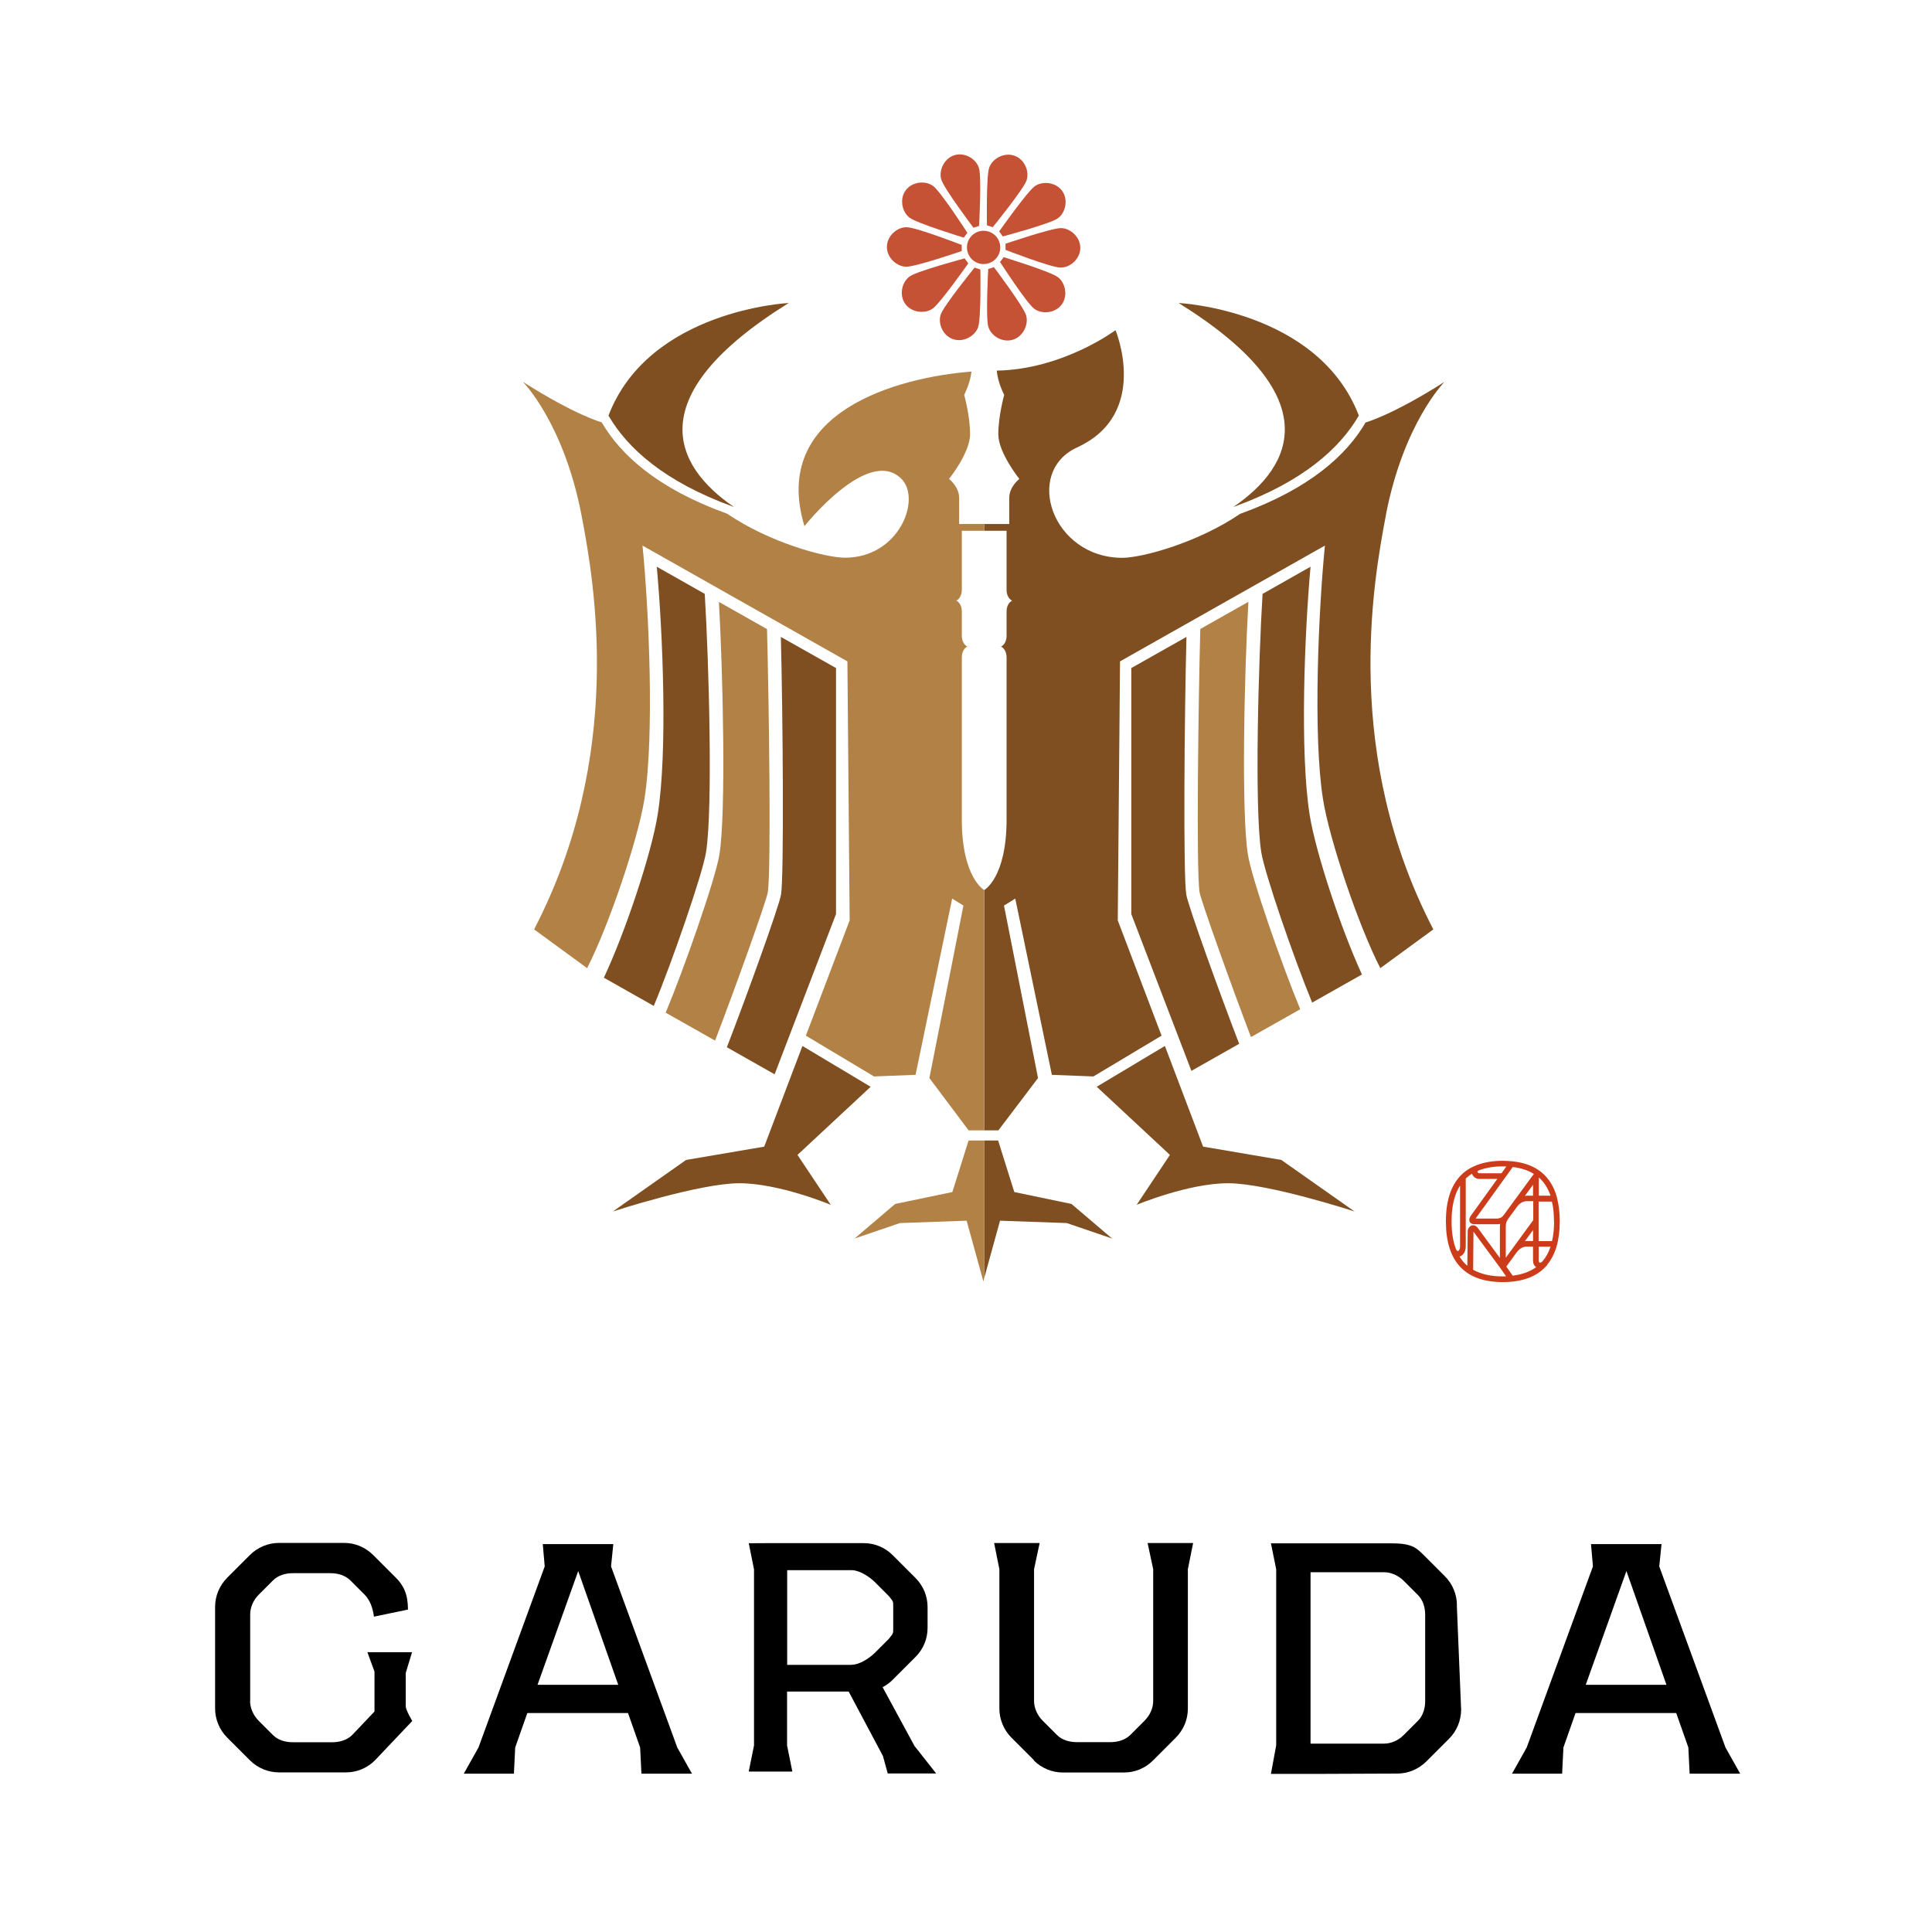
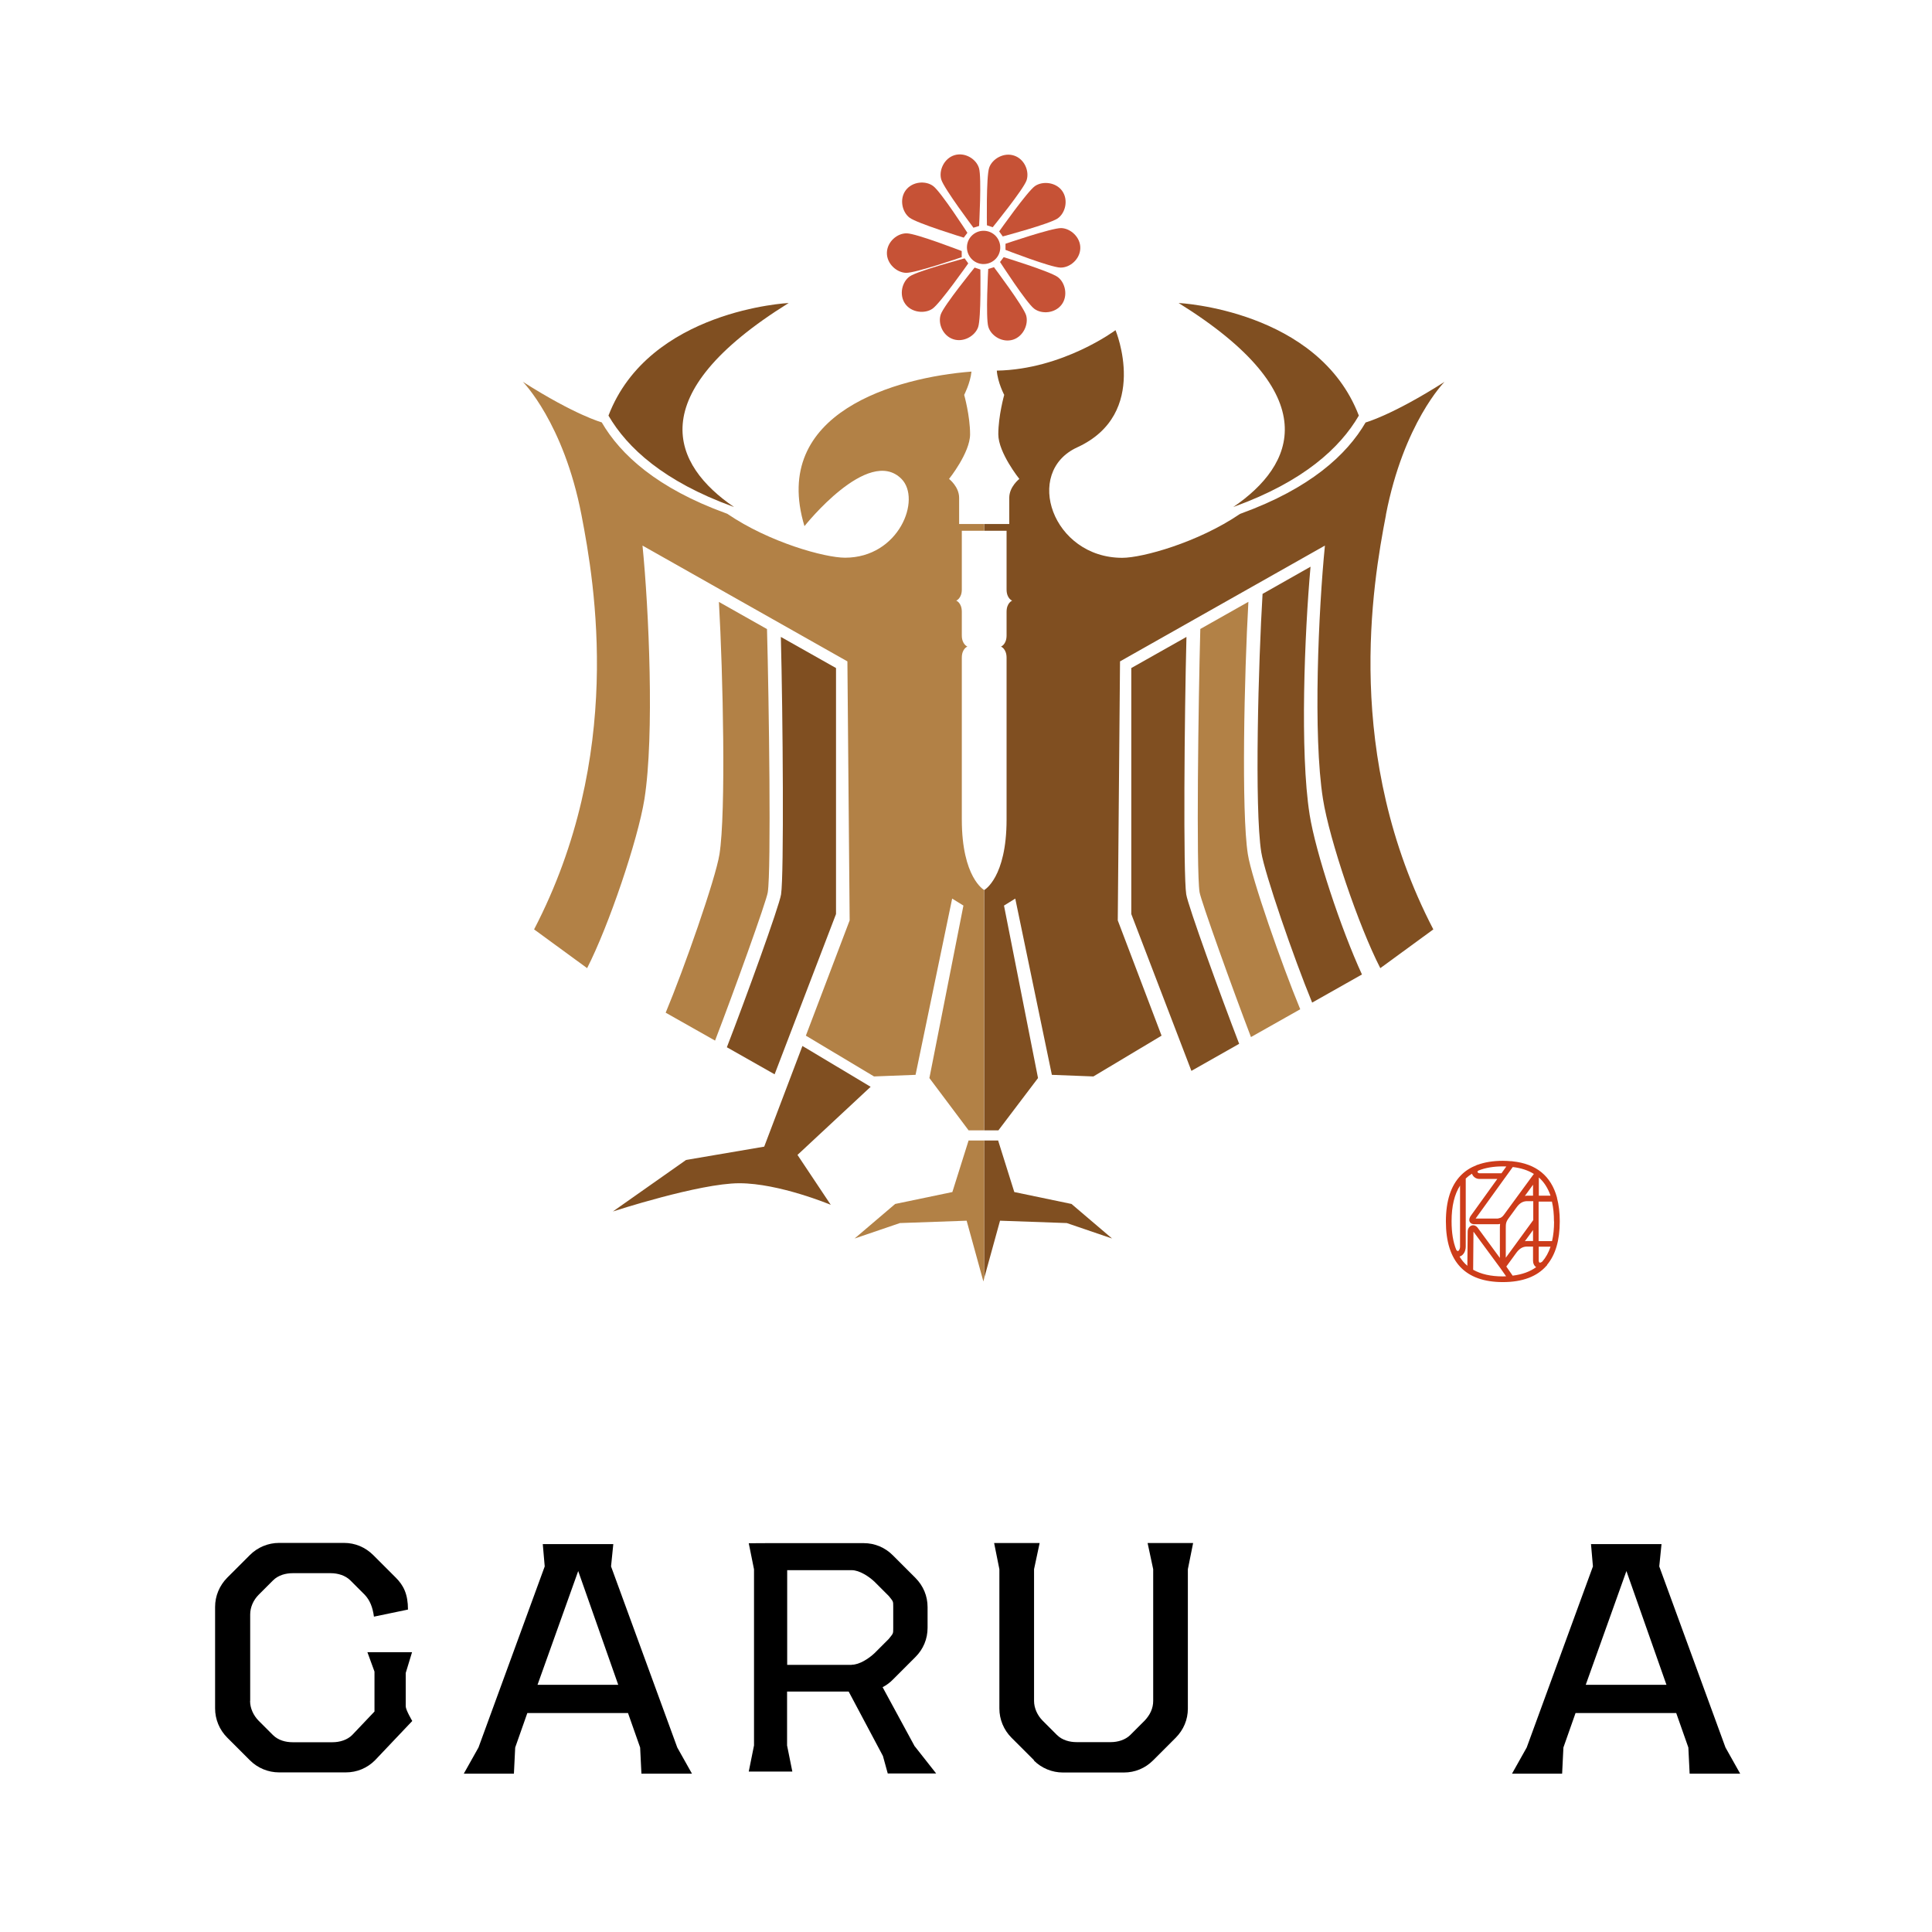
<svg xmlns="http://www.w3.org/2000/svg" id="_レイヤー_1" data-name="レイヤー 1" viewBox="0 0 180 180">
  <path d="m144.13,117.85c.79-.94,1.19-2.29,1.19-4.06,0-.82-.09-1.55-.26-2.19,0-.01,0-.02,0-.03-.55-2.01-1.93-3.14-4.13-3.37-.04-.01-.09-.02-.13-.01-.25-.02-.51-.04-.78-.04-.91,0-1.7.13-2.38.38,0,0-.01,0-.02,0-.02,0-.04.02-.06.03-.56.22-1.03.52-1.43.92-.01,0-.02.02-.03.03-.92.94-1.39,2.37-1.39,4.29,0,3.75,1.79,5.65,5.31,5.65,1.83,0,3.19-.52,4.07-1.53,0,0,.02-.01.03-.02.01-.01.01-.02.02-.04Zm-3.2,1l-.59-.85.94-1.29c.29-.39.6-.57.98-.57h.57v1.33c0,.26.11.47.29.59-.58.42-1.3.68-2.19.79Zm-.71-9.12s0,0,0,0l.72-1c.78.09,1.44.31,1.98.65-.02.01-.04.02-.05.04l-2.03,2.77s0,0,0,0c0,0,0,0,0,0l-.73,1c-.04.06-.17.21-.31.27-.16.06-.28.07-.28.07h-2.04l2.73-3.79Zm4.57,4.06c0,.68-.06,1.29-.19,1.84-.02,0-.03,0-.05,0h-1.2v-3.68h1.24c.13.55.19,1.16.19,1.86Zm-1.96,1.83h-.57c-.07,0-.13.02-.19.02l.76-1.04v1.02Zm0-1.92l-1.97,2.7s0,0,0,0c0,0,0,0,0,0l-.57.78v-2.66c0-.51,0-.66.28-1.04l.73-1c.28-.39.59-.57.98-.57h.57v1.77Zm-.57-2.3c-.07,0-.13.02-.19.02l.76-1.04v1.02h-.57Zm1.16,6.23s-.06-.09-.06-.15v-1.33h1.1c-.18.55-.44,1.01-.77,1.39-.1.08-.21.12-.28.09Zm1.04-6.23h-1.09v-1.7c.49.43.85,1,1.09,1.7Zm-4.12-2.72l-.45.63h-2.05c-.1,0-.18-.08-.19-.13,0-.04.04-.08.09-.12.64-.26,1.4-.39,2.29-.39.11,0,.21,0,.32.01Zm-4.31,1.77v5.69c0,.25-.12.4-.19.42-.06.01-.12-.06-.16-.11-.3-.73-.44-1.61-.44-2.67,0-1.41.27-2.52.8-3.34Zm-.04,6.62c.34-.1.57-.48.57-.93v-6.34c.18-.17.37-.32.58-.45.09.28.37.49.69.49h1.67l-2.49,3.46s-.2.29-.08.53c.05.11.18.23.46.23h2.14s.11,0,.23-.03c-.02.15-.02.32-.02.51v2.66l-2.06-2.8c-.15-.2-.37-.29-.57-.22-.22.07-.37.3-.37.57l-.03,3.18c-.29-.24-.53-.53-.73-.86Zm1.26,1.22l.03-3.54s0,0,0,0l2.52,3.42s0,0,0,0l.52.74c-.1,0-.2.01-.3.01-1.12,0-2.04-.21-2.77-.62Z" style="fill: #cd3c1a;" />
  <g>
    <path d="m162.13,165.25h-4.71l-.12-2.44-1.13-3.21h-9.38l-1.13,3.21-.12,2.44h-4.67l1.37-2.44,6.17-16.87-.18-2.08h6.57l-.21,2.08,6.17,16.87,1.37,2.44Zm-6.87-8.28l-3.73-10.6-3.79,10.6h7.52Z" />
    <path d="m64.47,165.25h-4.71l-.12-2.44-1.13-3.21h-9.38l-1.13,3.21-.12,2.44h-4.67l1.37-2.44,6.17-16.87-.18-2.08h6.57l-.21,2.08,6.17,16.87,1.37,2.44Zm-6.87-8.28l-3.73-10.6-3.79,10.6h7.52Z" />
    <path d="m96.35,164.01l-2.11-2.11c-.73-.73-1.13-1.71-1.13-2.72v-12.98l-.49-2.44h4.24l-.52,2.44v12.27c0,.67.31,1.34.79,1.83l1.34,1.34c.49.49,1.19.67,1.83.67h3.18c.67,0,1.37-.21,1.83-.67l1.34-1.34c.49-.52.79-1.13.79-1.83v-12.27l-.52-2.44h4.24l-.49,2.44v12.98c0,1.04-.4,1.98-1.13,2.72l-2.11,2.11c-.73.73-1.68,1.13-2.72,1.13h-5.68c-1.01,0-1.99-.4-2.72-1.13Z" />
    <path d="m23.3,158.48c0,.67.31,1.34.79,1.83l1.34,1.34c.49.49,1.19.67,1.83.67h3.72c.67,0,1.37-.21,1.83-.67l2.08-2.19v-3.72l-.66-1.81h4.16l-.59,1.94v3.1c0,.35.61,1.37.61,1.37l-3.47,3.66c-.73.73-1.68,1.13-2.72,1.13h-6.22c-1.01,0-1.99-.4-2.72-1.13l-2.11-2.11c-.73-.73-1.13-1.71-1.13-2.72v-9.46c0-1.01.4-1.98,1.13-2.72l2.11-2.11c.73-.73,1.71-1.13,2.72-1.13h6.05c1.04,0,1.98.4,2.72,1.13l2.11,2.11c.73.73,1.13,1.55,1.13,2.97l-3.17.66c-.12-.88-.37-1.52-.86-2.04l-1.34-1.34c-.46-.46-1.16-.67-1.83-.67h-3.54c-.64,0-1.34.18-1.83.67l-1.34,1.34c-.49.49-.79,1.16-.79,1.83v8.05Z" />
    <path d="m85.23,162.72l-3-5.53c.35-.18.67-.41.95-.7l2.11-2.11c.73-.73,1.13-1.68,1.13-2.72v-1.93c0-1.04-.4-1.98-1.13-2.72l-2.11-2.11c-.73-.73-1.68-1.13-2.72-1.13h-8.85s-1.85.01-1.85.01l.49,2.43v16.41l-.49,2.43h4.06l-.49-2.43v-5.02h5.74l3.19,6,.45,1.63h4.51l-2-2.54Zm-5.87-7.61h-6.02v-8.82h6.02c.7,0,1.59.58,2.11,1.07l1.34,1.34c.41.52.41.46.41.98v2.03c0,.52,0,.46-.41.98l-1.34,1.34c-.52.49-1.4,1.07-2.11,1.07Z" />
-     <path d="m135.74,149.57c0-1.01-.4-1.99-1.13-2.72l-2.11-2.11c-.73-.73-1.33-.95-2.86-.95h-11.23l.49,2.41v16.41l-.49,2.66h4.16l7.6-.03c1.01,0,1.98-.4,2.72-1.13l2.11-2.11c.73-.73,1.13-1.71,1.13-2.72l-.4-9.71Zm-2.96,8.92c0,.64-.18,1.34-.67,1.83l-1.34,1.34c-.49.49-1.16.79-1.83.79h-6.84v-15.97h6.84c.67,0,1.34.31,1.83.79l1.34,1.34c.49.49.67,1.19.67,1.83v8.03Z" />
  </g>
  <g>
    <g>
      <g>
-         <path d="m112.09,106.83l-3.56-9.38-6.35,3.8,6.82,6.35-3.1,4.65s4.8-2.01,8.52-2.01,11.78,2.63,11.78,2.63l-6.82-4.8-7.28-1.24Z" style="fill: #804f21;" />
        <path d="m68.26,47.19s.09.03.13.05c-5.71-3.89-8.74-10.41,5.09-19.01,0,0-13.01.63-16.79,10.49,1.76,3.02,5.17,6.14,11.57,8.47Z" style="fill: #804f21;" />
        <path d="m126.6,38.72c-3.78-9.86-16.79-10.49-16.79-10.49,13.83,8.6,10.8,15.12,5.09,19.01.04-.02.09-.03.13-.05,6.41-2.33,9.82-5.46,11.57-8.47Z" style="fill: #804f21;" />
        <path d="m81.11,101.25l-6.35-3.8-3.56,9.38-7.28,1.24-6.82,4.8s8.06-2.63,11.78-2.63,8.52,2.01,8.52,2.01l-3.1-4.65,6.82-6.35Z" style="fill: #804f21;" />
      </g>
      <g>
        <polygon points="93.17 113.73 99.39 113.95 103.61 115.39 99.83 112.17 94.5 111.06 93 106.28 93.01 106.26 91.69 106.26 91.69 119.1 93.17 113.73" style="fill: #804f21;" />
        <polygon points="88.73 111.06 83.4 112.17 79.62 115.39 83.84 113.95 90.06 113.73 91.62 119.39 91.69 119.1 91.69 106.26 90.24 106.26 88.73 111.06" style="fill: #b28146;" />
      </g>
    </g>
-     <path d="m71.46,57.37s0,.02,0,.04l1.29.73s0-.03,0-.04l-1.29-.73Z" style="fill: none;" />
    <polygon points="77.89 61.04 78.94 61.63 77.89 60.98 77.89 61.04" style="fill: none;" />
    <path d="m65.66,54.11s0,.01,0,.02l1.32.74s0-.02,0-.02l-1.32-.74Z" style="fill: none;" />
    <polygon points="104.35 61.63 105.4 61.04 105.4 60.98 104.35 61.63" style="fill: none;" />
    <path d="m116.31,54.85s0,.02,0,.02l1.32-.74s0-.01,0-.02l-1.32.74Z" style="fill: none;" />
    <polygon points="122.1 51.6 123.44 50.85 122.1 51.59 122.1 51.6" style="fill: none;" />
    <path d="m110.54,58.09s0,.03,0,.04l1.29-.73s0-.03,0-.04l-1.29.73Z" style="fill: none;" />
    <g>
      <path d="m116.31,56.07l-4.48,2.53c-.18,6.64-.39,22.45-.07,24.52.13.8,3.06,8.98,4.79,13.5l4.59-2.59c-1.73-4.19-4.53-12.19-4.88-14.44-.62-3.92-.33-16.83.05-23.52Z" style="fill: #b28146;" />
      <path d="m110.54,59.34l-5.14,2.9v22.92l5.6,14.61,4.45-2.52c-1.74-4.52-4.76-12.85-4.93-13.92-.29-1.81-.17-16.74.02-23.99Z" style="fill: #804f21;" />
      <path d="m122.01,75.86c-.91-5.77-.47-16.84.09-23.06l-4.47,2.53c-.38,6.19-.77,20-.12,24.07.31,1.96,3.01,9.81,4.74,14.01l4.64-2.62c-1.96-4.26-4.32-11.38-4.88-14.92Z" style="fill: #804f21;" />
    </g>
    <g>
      <path d="m71.46,58.61l-4.48-2.53c.38,6.69.67,19.6.05,23.52-.37,2.3-3.3,10.66-5.01,14.75l4.6,2.6c1.71-4.44,4.79-12.99,4.91-13.81.33-2.08.11-17.88-.07-24.52Z" style="fill: #b28146;" />
-       <path d="m65.66,55.33l-4.47-2.53c.57,6.23,1.01,17.29.09,23.06-.57,3.63-3.03,11.01-5.02,15.23l4.65,2.63c1.72-4.12,4.55-12.31,4.87-14.32.65-4.07.26-17.88-.12-24.07Z" style="fill: #804f21;" />
      <path d="m77.89,62.24l-5.14-2.9c.19,7.25.3,22.18.02,23.99-.17,1.1-3.33,9.8-5.05,14.24l4.45,2.52,5.72-14.93v-22.92Z" style="fill: #804f21;" />
    </g>
    <path d="m89.61,76.35v-15.07c0-.85.52-1.04.52-1.04,0,0-.52-.2-.52-1.04v-2.2c0-.85-.52-1.04-.52-1.04,0,0,.52-.2.52-1.04v-5.47h2.08v-.63h-2.33v-2.44c0-1.04-.94-1.76-.94-1.76,0,0,1.96-2.44,1.96-4.16s-.55-3.67-.55-3.67c0,0,.57-1.09.68-2.17-6.97.54-18.78,3.79-15.56,14.4,0,0,5.94-7.5,9.03-4.41,1.89,1.89-.21,7.35-5.25,7.35-1.88,0-7.05-1.42-10.97-4.09-.04-.02-.09-.03-.13-.05-6.41-2.33-9.82-5.46-11.57-8.47,0,0,0,0,0,0,0,0-2.45-.66-7.35-3.78,0,0,3.8,3.81,5.46,12.39,1.26,6.51,3.99,22.47-4.41,38.63l4.94,3.61c2-3.9,4.73-11.94,5.34-15.75.94-5.96.41-17.72-.18-23.62l19.09,10.79.21,24.13-4.08,10.74,6.35,3.8,3.87-.15,3.41-16.42,1.05.65-3.17,16.07,3.65,4.87h1.45v-22.39s-2.08-1.14-2.08-6.57Z" style="fill: #b28146;" />
    <path d="m129.12,47.97c1.66-8.57,5.46-12.39,5.46-12.39-4.9,3.12-7.35,3.78-7.35,3.78,0,0,0,0,0,0-1.76,3.02-5.17,6.14-11.57,8.47-.04.02-.09.03-.13.05-3.91,2.66-9.09,4.09-10.97,4.09-6.51,0-9.24-7.98-4.2-10.29,6.83-3.13,3.57-10.92,3.57-10.92,0,0-4.89,3.66-11.06,3.77.08,1.11.69,2.26.69,2.26,0,0-.55,1.95-.55,3.67s1.96,4.16,1.96,4.16c0,0-.94.72-.94,1.76v2.44h-2.33v.63h2.08v5.47c0,.85.52,1.04.52,1.04,0,0-.52.2-.52,1.04v2.2c0,.85-.52,1.04-.52,1.04,0,0,.52.2.52,1.04v15.07c0,5.43-2.08,6.57-2.08,6.57v22.39h1.32l3.69-4.87-3.17-16.07,1.05-.65,3.41,16.42,3.87.15,6.35-3.8-4.08-10.74.21-24.13,19.09-10.79c-.59,5.9-1.13,17.66-.18,23.62.6,3.8,3.33,11.85,5.34,15.75l4.94-3.61c-8.4-16.17-5.67-32.12-4.41-38.63Z" style="fill: #804f21;" />
    <g>
      <path d="m92.48,21.18s2.86-3.52,3.16-4.37c.29-.85-.19-1.99-1.15-2.31-.96-.33-2.04.29-2.33,1.12-.29.83-.21,5.37-.21,5.37l.54.18Z" style="fill: #c65236;" />
      <path d="m90.81,24.92s-2.86,3.52-3.16,4.37c-.29.85.19,1.99,1.15,2.31.96.33,2.04-.29,2.33-1.12.29-.83.21-5.37.21-5.37l-.54-.18Z" style="fill: #c65236;" />
      <path d="m90.68,21.22l.54-.17s.25-4.53-.01-5.39c-.26-.86-1.32-1.5-2.29-1.2-.97.3-1.48,1.44-1.22,2.28.26.84,2.99,4.47,2.99,4.47Z" style="fill: #c65236;" />
      <path d="m92.61,24.89l-.54.17s-.25,4.53.01,5.39c.26.86,1.32,1.5,2.29,1.2.97-.3,1.48-1.44,1.23-2.28-.26-.84-2.99-4.47-2.99-4.47Z" style="fill: #c65236;" />
      <path d="m84.74,20.28c.7.53,5.05,1.86,5.05,1.86l.34-.45s-2.46-3.81-3.18-4.35c-.71-.54-1.95-.43-2.56.38-.61.81-.35,2.03.35,2.56Z" style="fill: #c65236;" />
      <path d="m98.56,25.82c-.7-.53-5.05-1.86-5.05-1.86l-.34.45s2.46,3.81,3.18,4.35c.71.54,1.95.43,2.56-.38.61-.81.35-2.03-.35-2.56Z" style="fill: #c65236;" />
-       <path d="m89.6,23.39v-.57s-4.23-1.64-5.12-1.65c-.89-.02-1.83.79-1.85,1.81-.02,1.02.91,1.85,1.79,1.87.88.02,5.18-1.46,5.18-1.46Z" style="fill: #c65236;" />
+       <path d="m89.6,23.39s-4.23-1.64-5.12-1.65c-.89-.02-1.83.79-1.85,1.81-.02,1.02.91,1.85,1.79,1.87.88.02,5.18-1.46,5.18-1.46Z" style="fill: #c65236;" />
      <path d="m98.86,21.25c-.88-.01-5.18,1.46-5.18,1.46v.57s4.23,1.64,5.12,1.65c.89.02,1.83-.79,1.85-1.81.02-1.02-.91-1.85-1.79-1.87Z" style="fill: #c65236;" />
      <path d="m89.88,24.07s-4.39,1.17-5.12,1.68c-.73.51-1.01,1.72-.43,2.55.58.83,1.83.96,2.55.46.72-.5,3.33-4.22,3.33-4.22l-.33-.46Z" style="fill: #c65236;" />
      <path d="m93.42,22.03s4.39-1.17,5.12-1.68c.73-.51,1.01-1.72.43-2.55-.58-.83-1.83-.96-2.55-.46-.72.51-3.33,4.22-3.33,4.22l.33.46Z" style="fill: #c65236;" />
      <path d="m92.81,22.03c-.56-.64-1.54-.71-2.19-.15-.65.56-.71,1.54-.15,2.19.56.65,1.54.71,2.19.15.65-.56.71-1.54.15-2.19Z" style="fill: #c65236;" />
    </g>
  </g>
</svg>